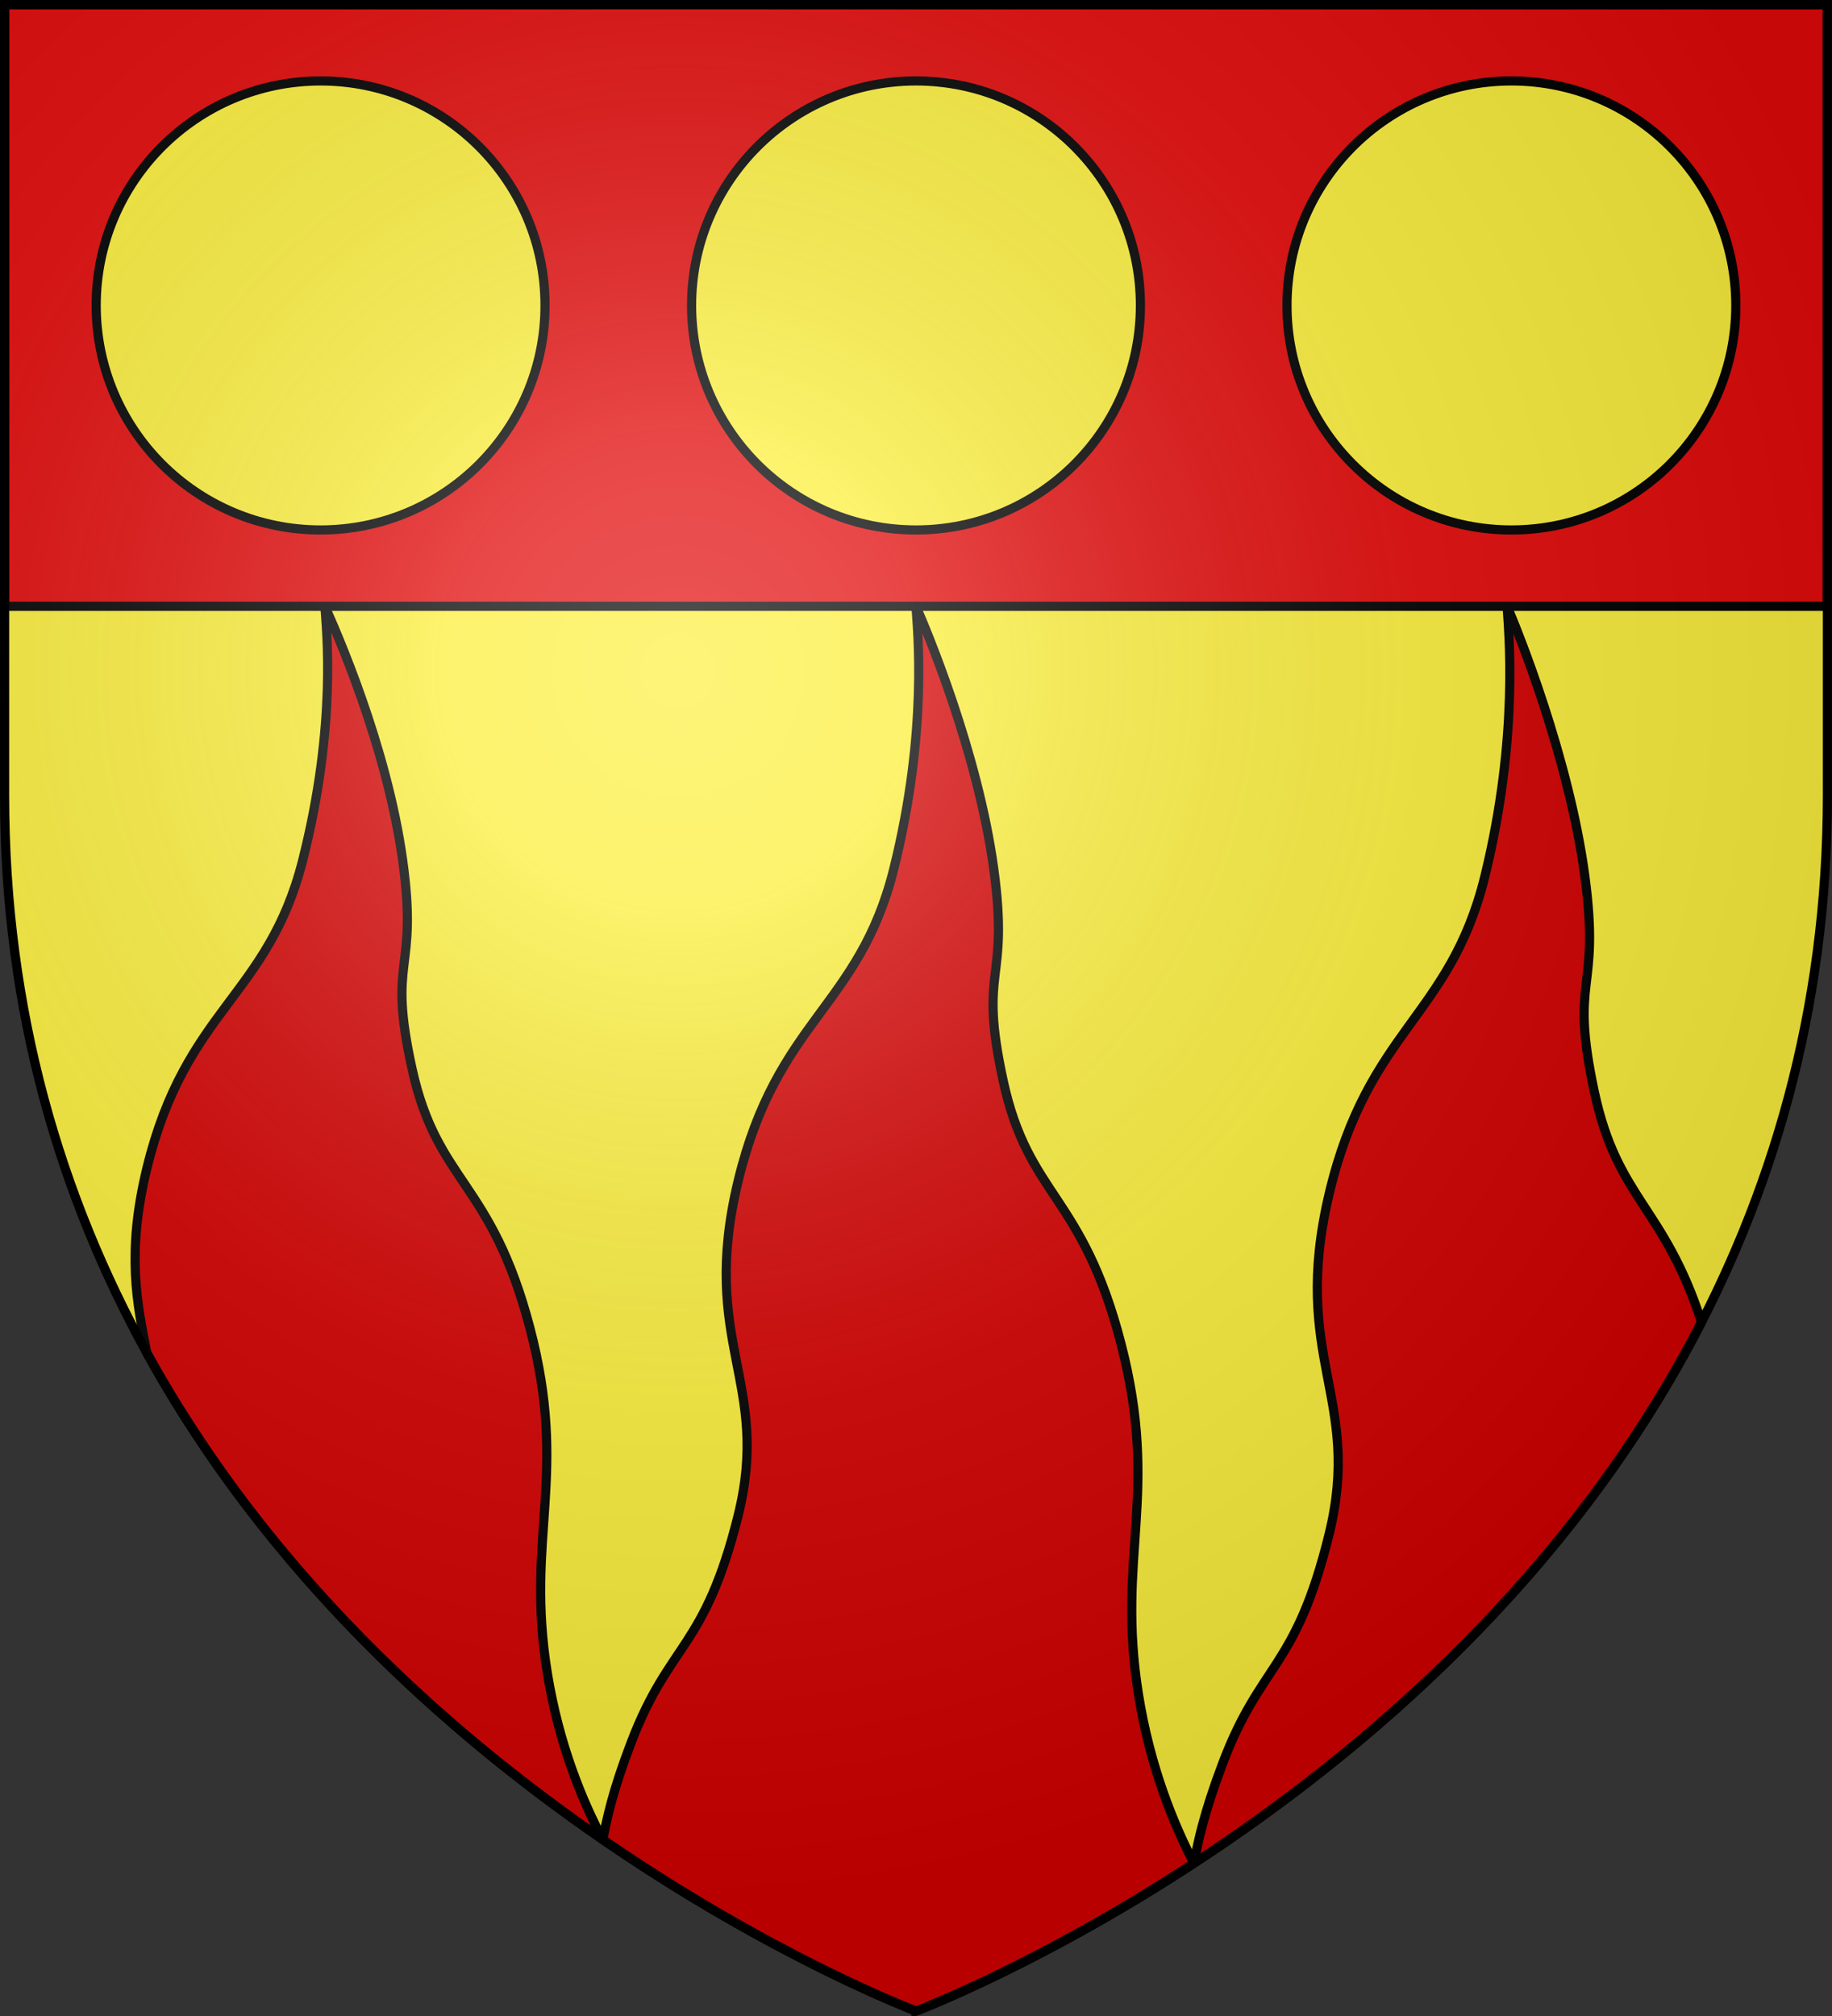
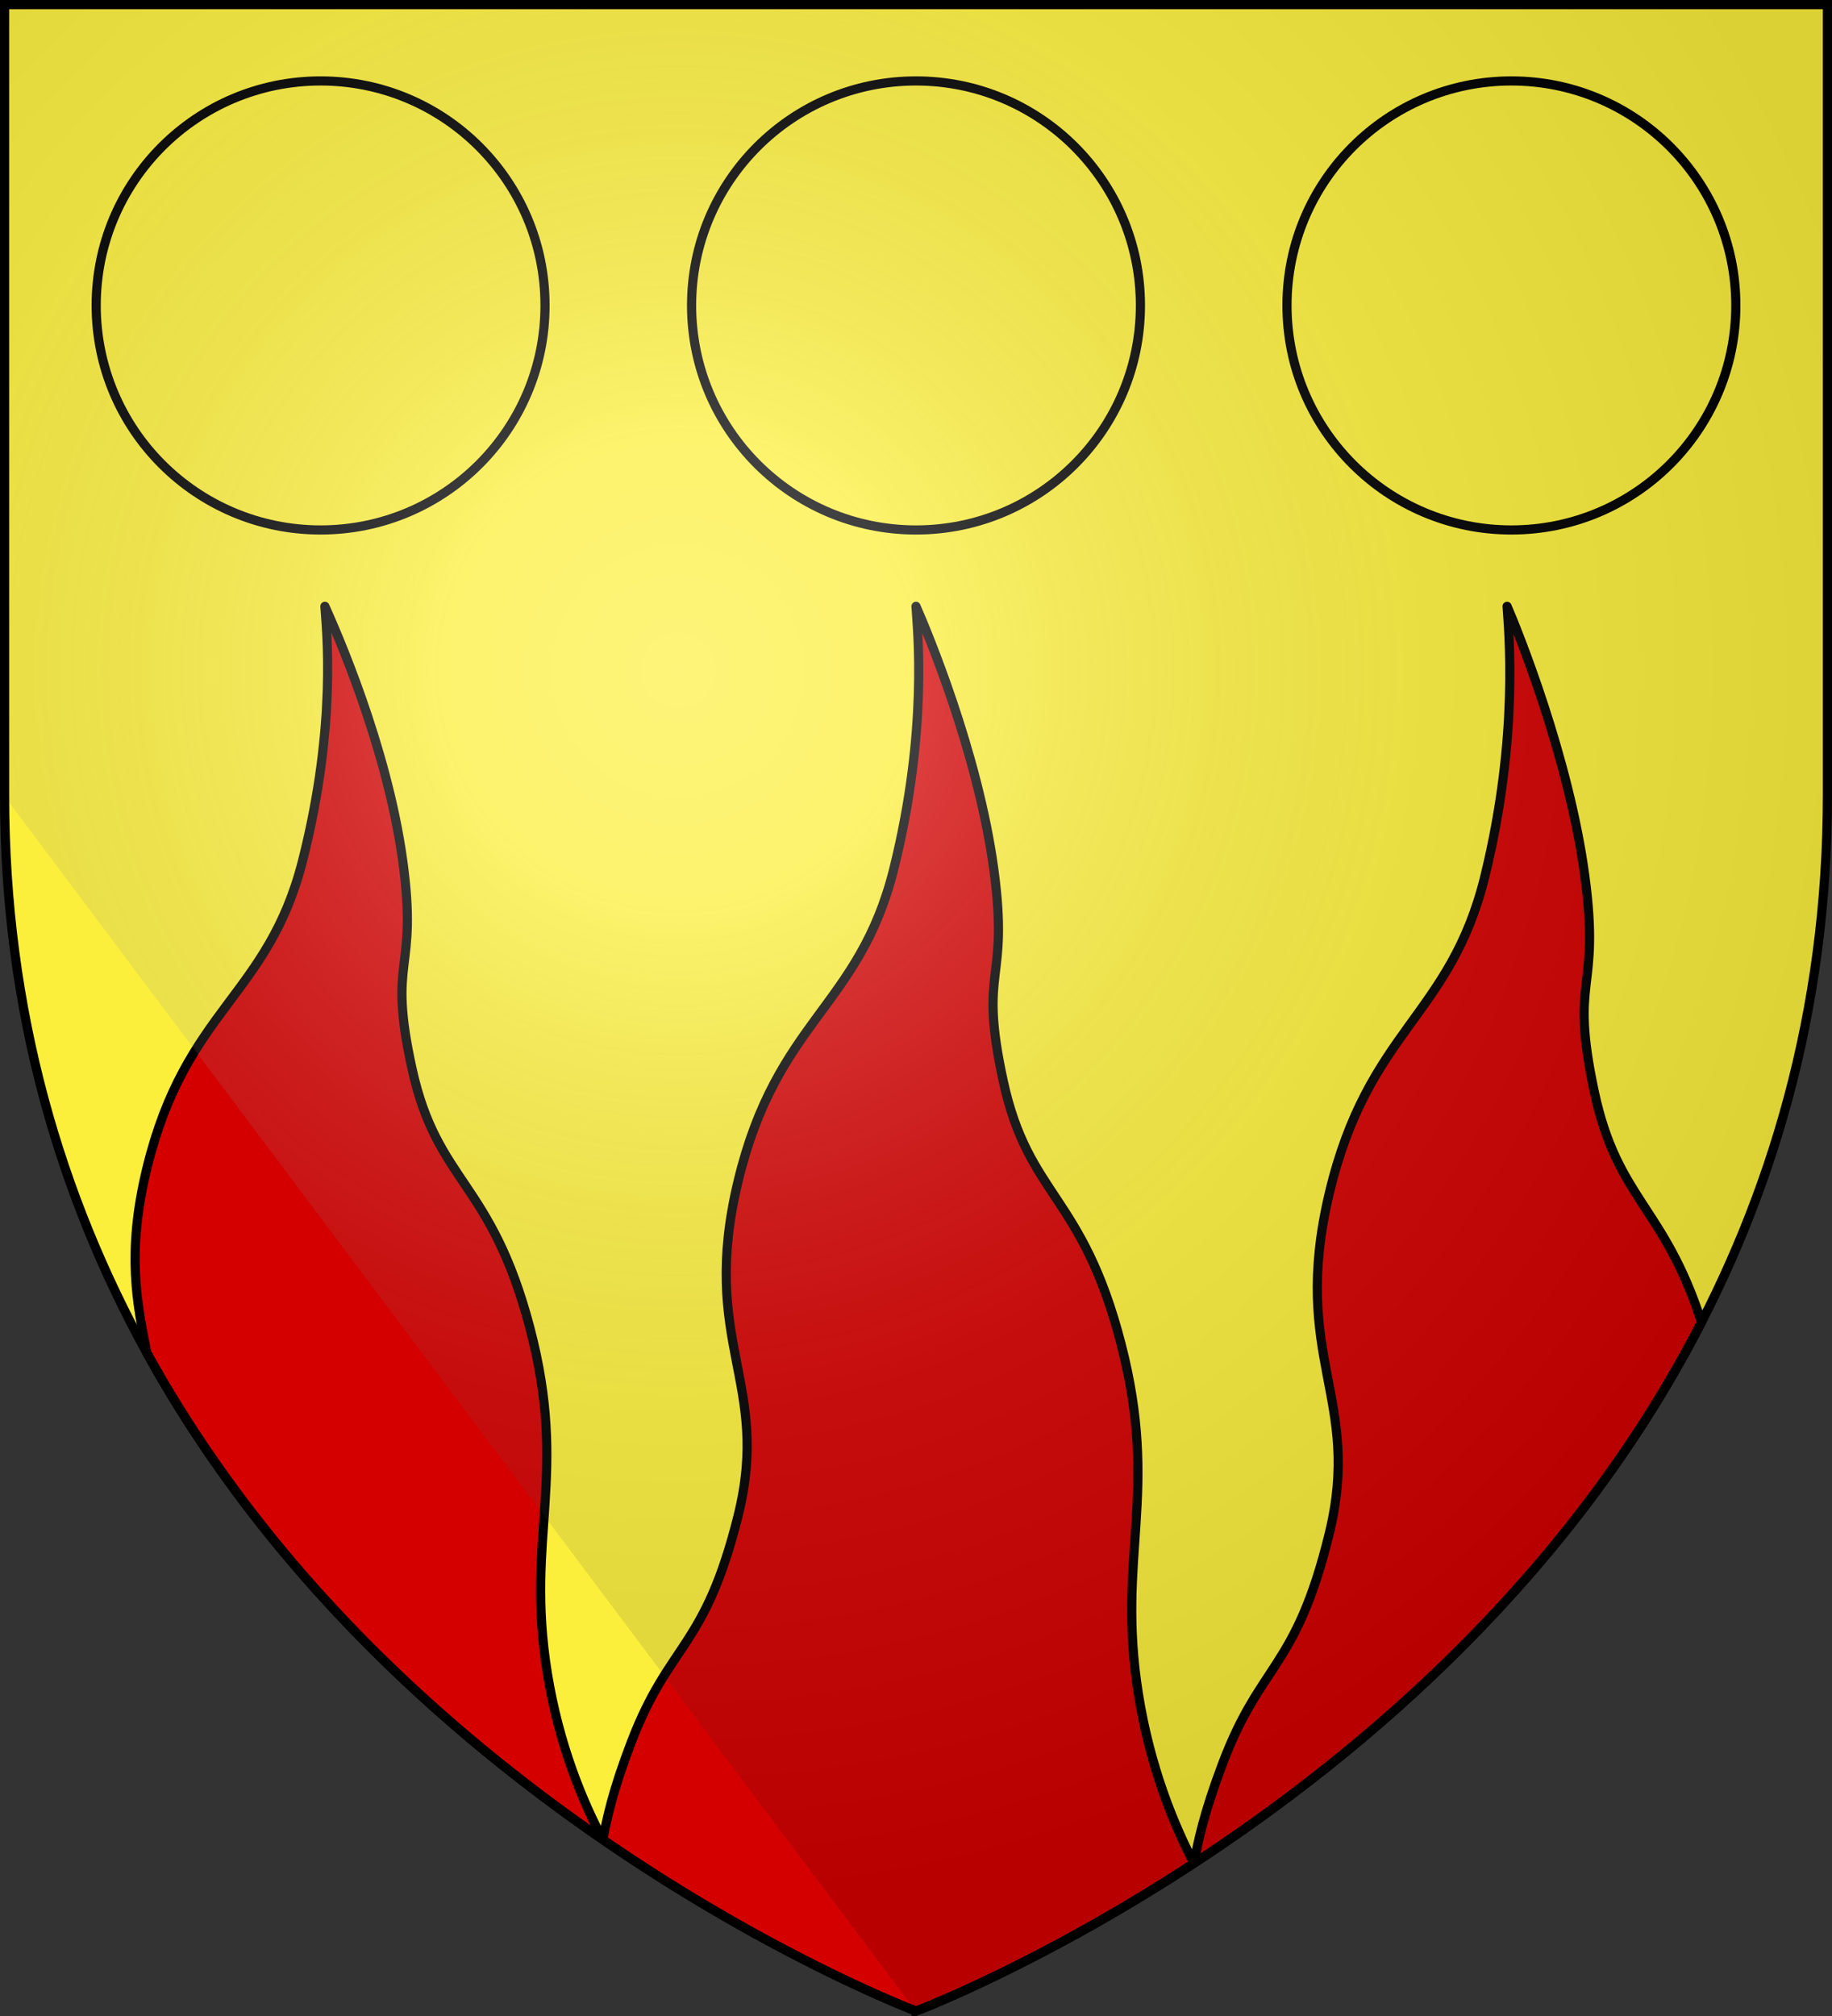
<svg xmlns="http://www.w3.org/2000/svg" width="600" height="660">
  <rect width="100%" height="100%" fill="#333333" stroke="none" />
  <radialGradient id="a" cx="221.445" cy="226.331" r="300" gradientTransform="matrix(1.353 0 0 1.349 -77.63 -85.747)" gradientUnits="userSpaceOnUse">
    <stop offset="0" stop-color="#fff" stop-opacity=".314" />
    <stop offset=".19" stop-color="#fff" stop-opacity=".251" />
    <stop offset=".6" stop-color="#6b6b6b" stop-opacity=".125" />
    <stop offset="1" stop-opacity=".125" />
  </radialGradient>
  <path fill="#fcef3c" fill-rule="evenodd" d="M300 658.5s298.5-112.32 298.5-397.772V1.5H1.5v259.228C1.5 546.18 300 658.5 300 658.5z" />
  <g stroke="#000" stroke-linecap="round" stroke-linejoin="round" stroke-width="3">
-     <path fill="#e20909" d="M1.5 1.5h597v197H1.5z" />
    <path fill="#d40000" fill-rule="evenodd" d="M99.125 281.684c-11.336 44.688-38.244 48.543-50.992 100.681-6.835 27.952-3.204 44.53-.045 60.55 39.838 72.246 98.599 124.439 149.355 159.355-6.57-12.38-14.373-30.966-18.187-54.5-7.285-44.947 7.057-64.43-5.692-112.973-12.748-48.543-30.302-47.27-38.584-84.772-8.28-37.502 2.109-30.653-3.097-68.341-5.206-37.69-22.084-75.635-25.473-83.184.455 7.4 4.051 38.495-7.285 83.184zM493.59 198.5c.455 7.64 4.05 42.274-7.285 88.406-11.336 46.133-38.244 50.112-50.993 103.936-12.748 53.823 10.927 66.814 0 111.357-10.926 44.544-22.37 41.92-34.927 75.239-6.145 16.303-8.045 25.542-9.352 32.558 55.419-36.234 123.522-93.972 166.23-177.14-12.296-38.061-27.552-40.102-35.103-75.399-8.281-38.714 2.108-31.644-3.097-70.55-5.206-38.908-22.085-80.615-25.473-88.407zm-193.59 0c.455 7.513 4.051 40.647-7.285 86.018-11.336 45.37-38.244 49.284-50.992 102.218-12.748 52.934 10.927 65.71 0 109.518-10.927 43.807-22.37 41.227-34.928 73.994-6.145 16.034-8.045 25.122-9.352 32.022C253.627 640.919 300 658.396 300 658.396s40.175-15.147 91.033-48.4c-6.571-12.568-14.373-31.438-18.187-55.332-7.285-45.633 7.056-65.414-5.692-114.697-12.748-49.284-30.302-47.99-38.584-86.065-8.281-38.074 2.109-31.12-3.097-69.384S303.389 206.164 300 198.5z" />
    <circle cx="105" cy="100" r="73.5" fill="#fcef3c" />
    <circle cx="300" cy="100" r="73.5" fill="#fcef3c" />
    <circle cx="495" cy="100" r="73.5" fill="#fcef3c" />
  </g>
-   <path fill="url(#a)" fill-rule="evenodd" d="M300 658.5s298.5-112.32 298.5-397.772V1.5H1.5v259.228C1.5 546.18 300 658.5 300 658.5z" />
+   <path fill="url(#a)" fill-rule="evenodd" d="M300 658.5s298.5-112.32 298.5-397.772V1.5H1.5v259.228z" />
  <path fill="none" stroke="#000" stroke-width="3" d="M300 658.397S1.5 545.98 1.5 260.277V1.5h597v258.778c0 285.7-298.5 398.12-298.5 398.12z" />
</svg>